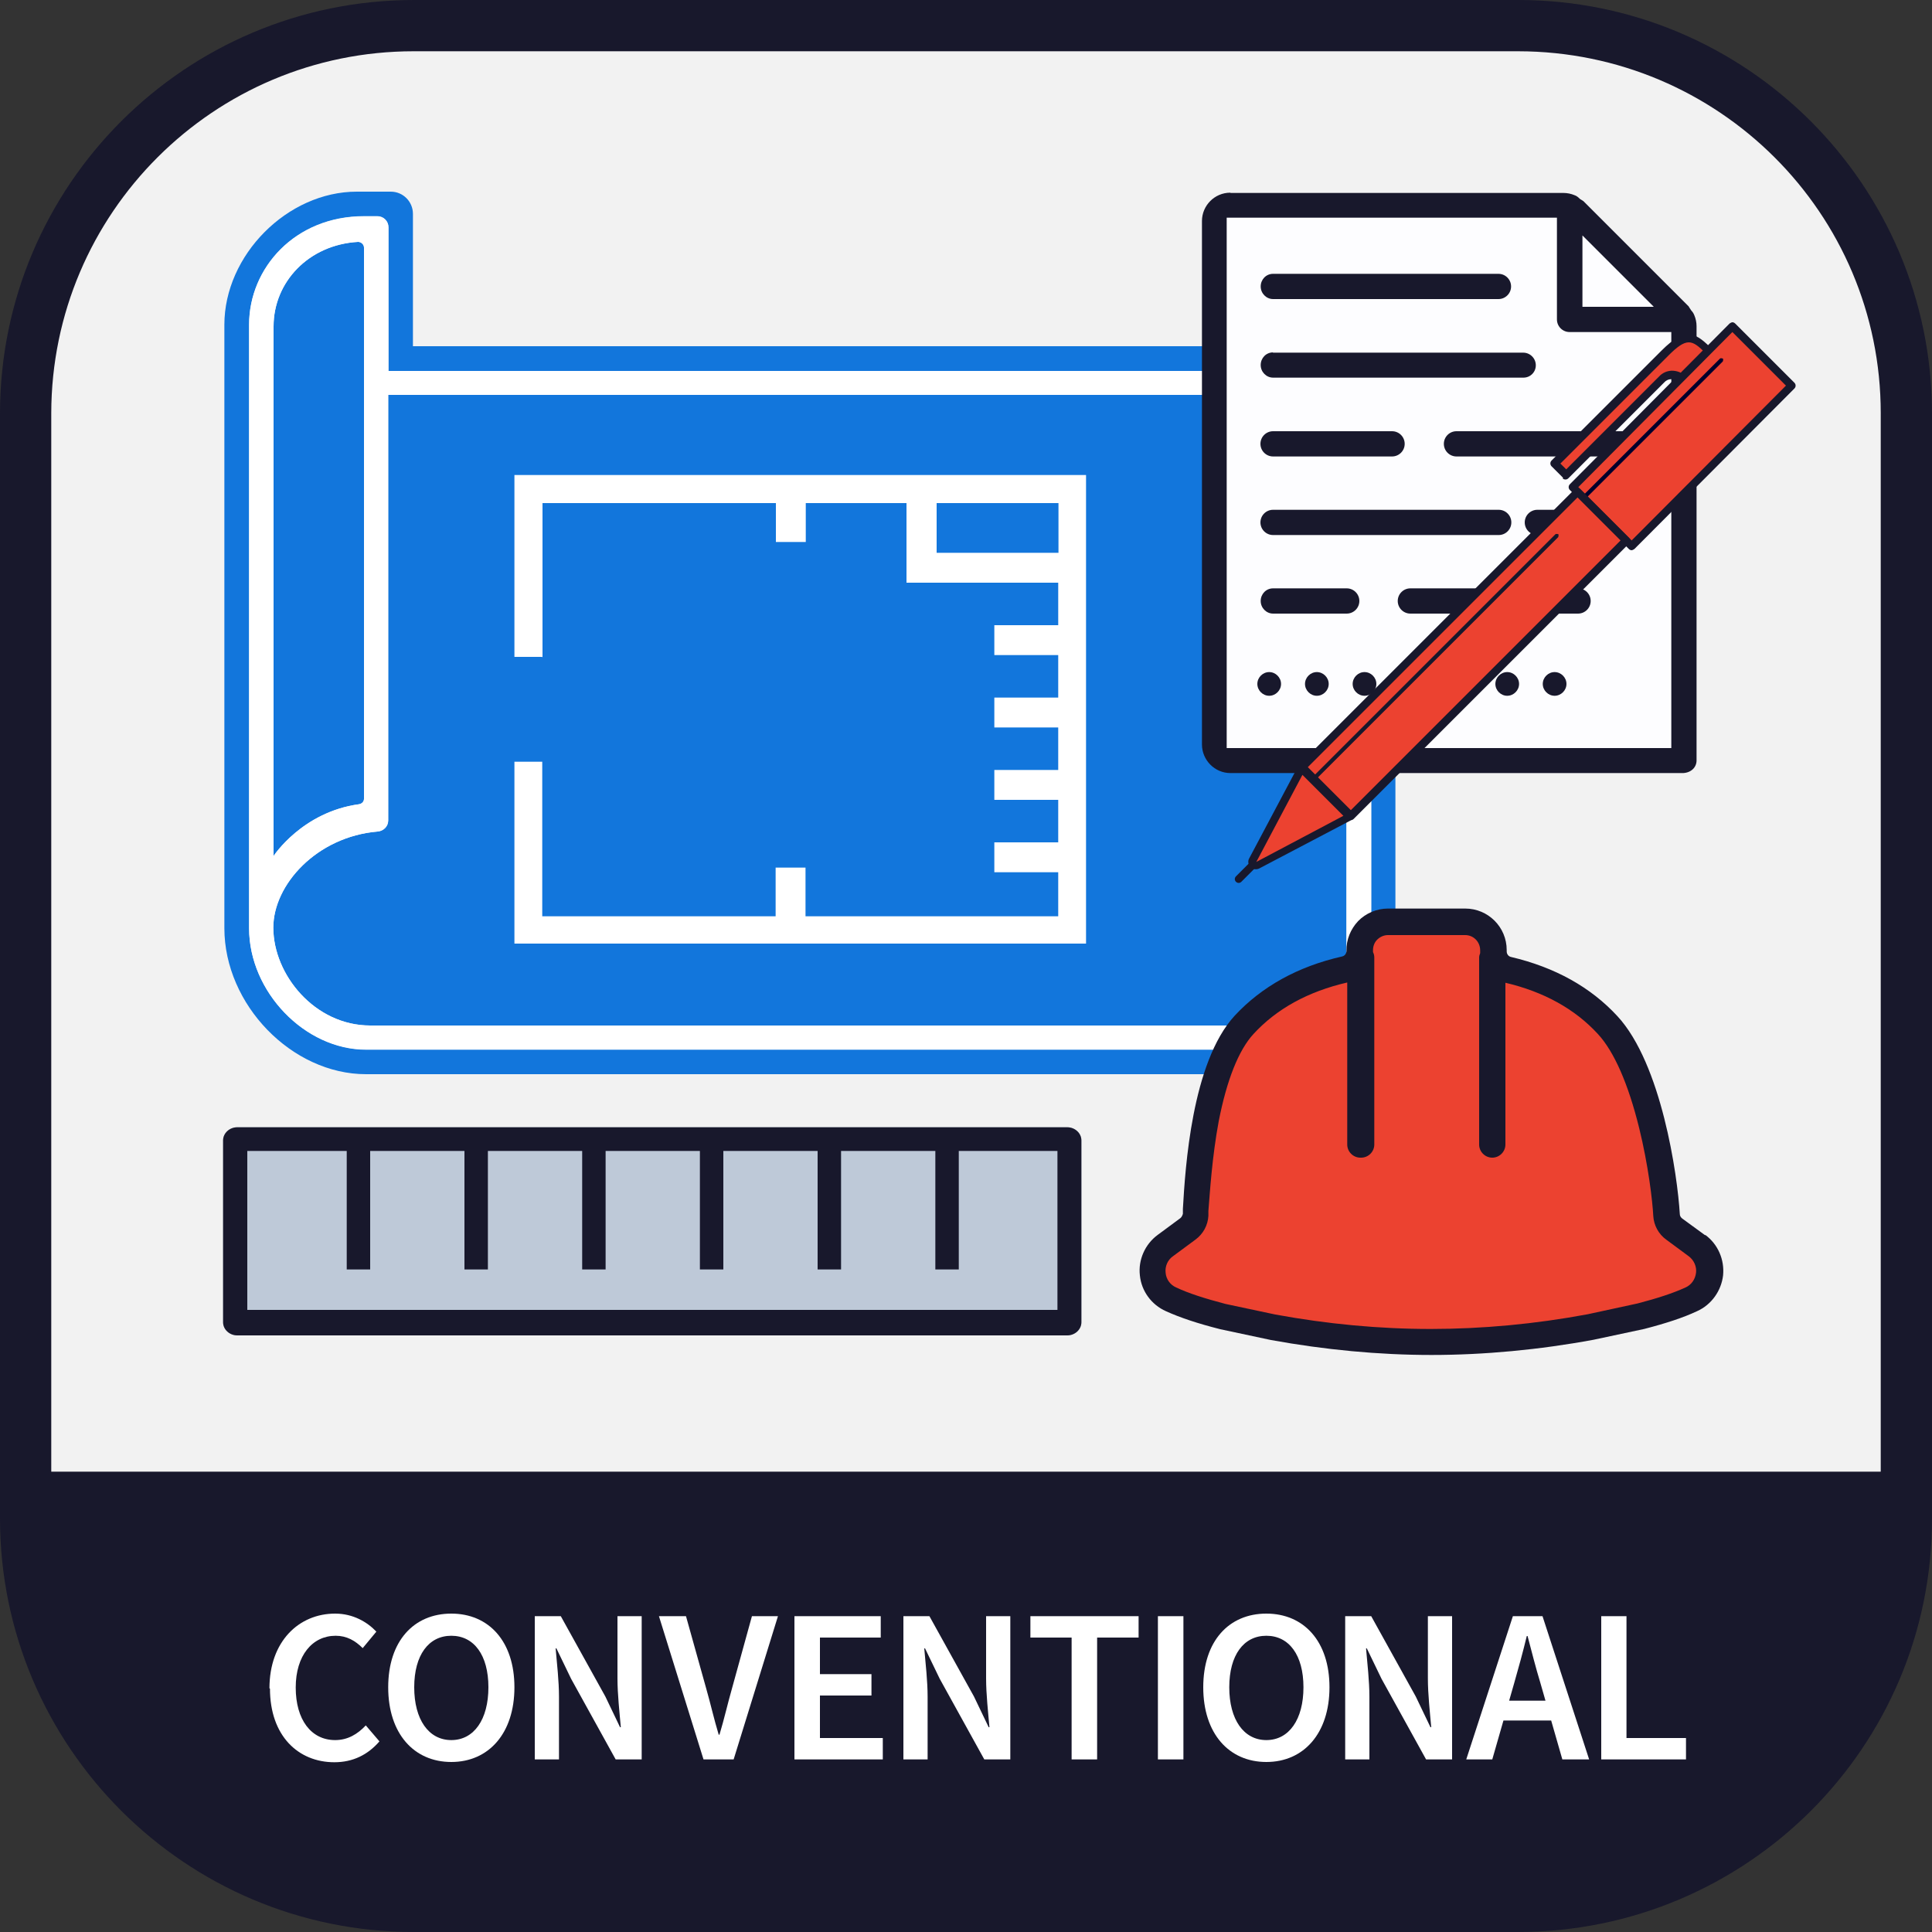
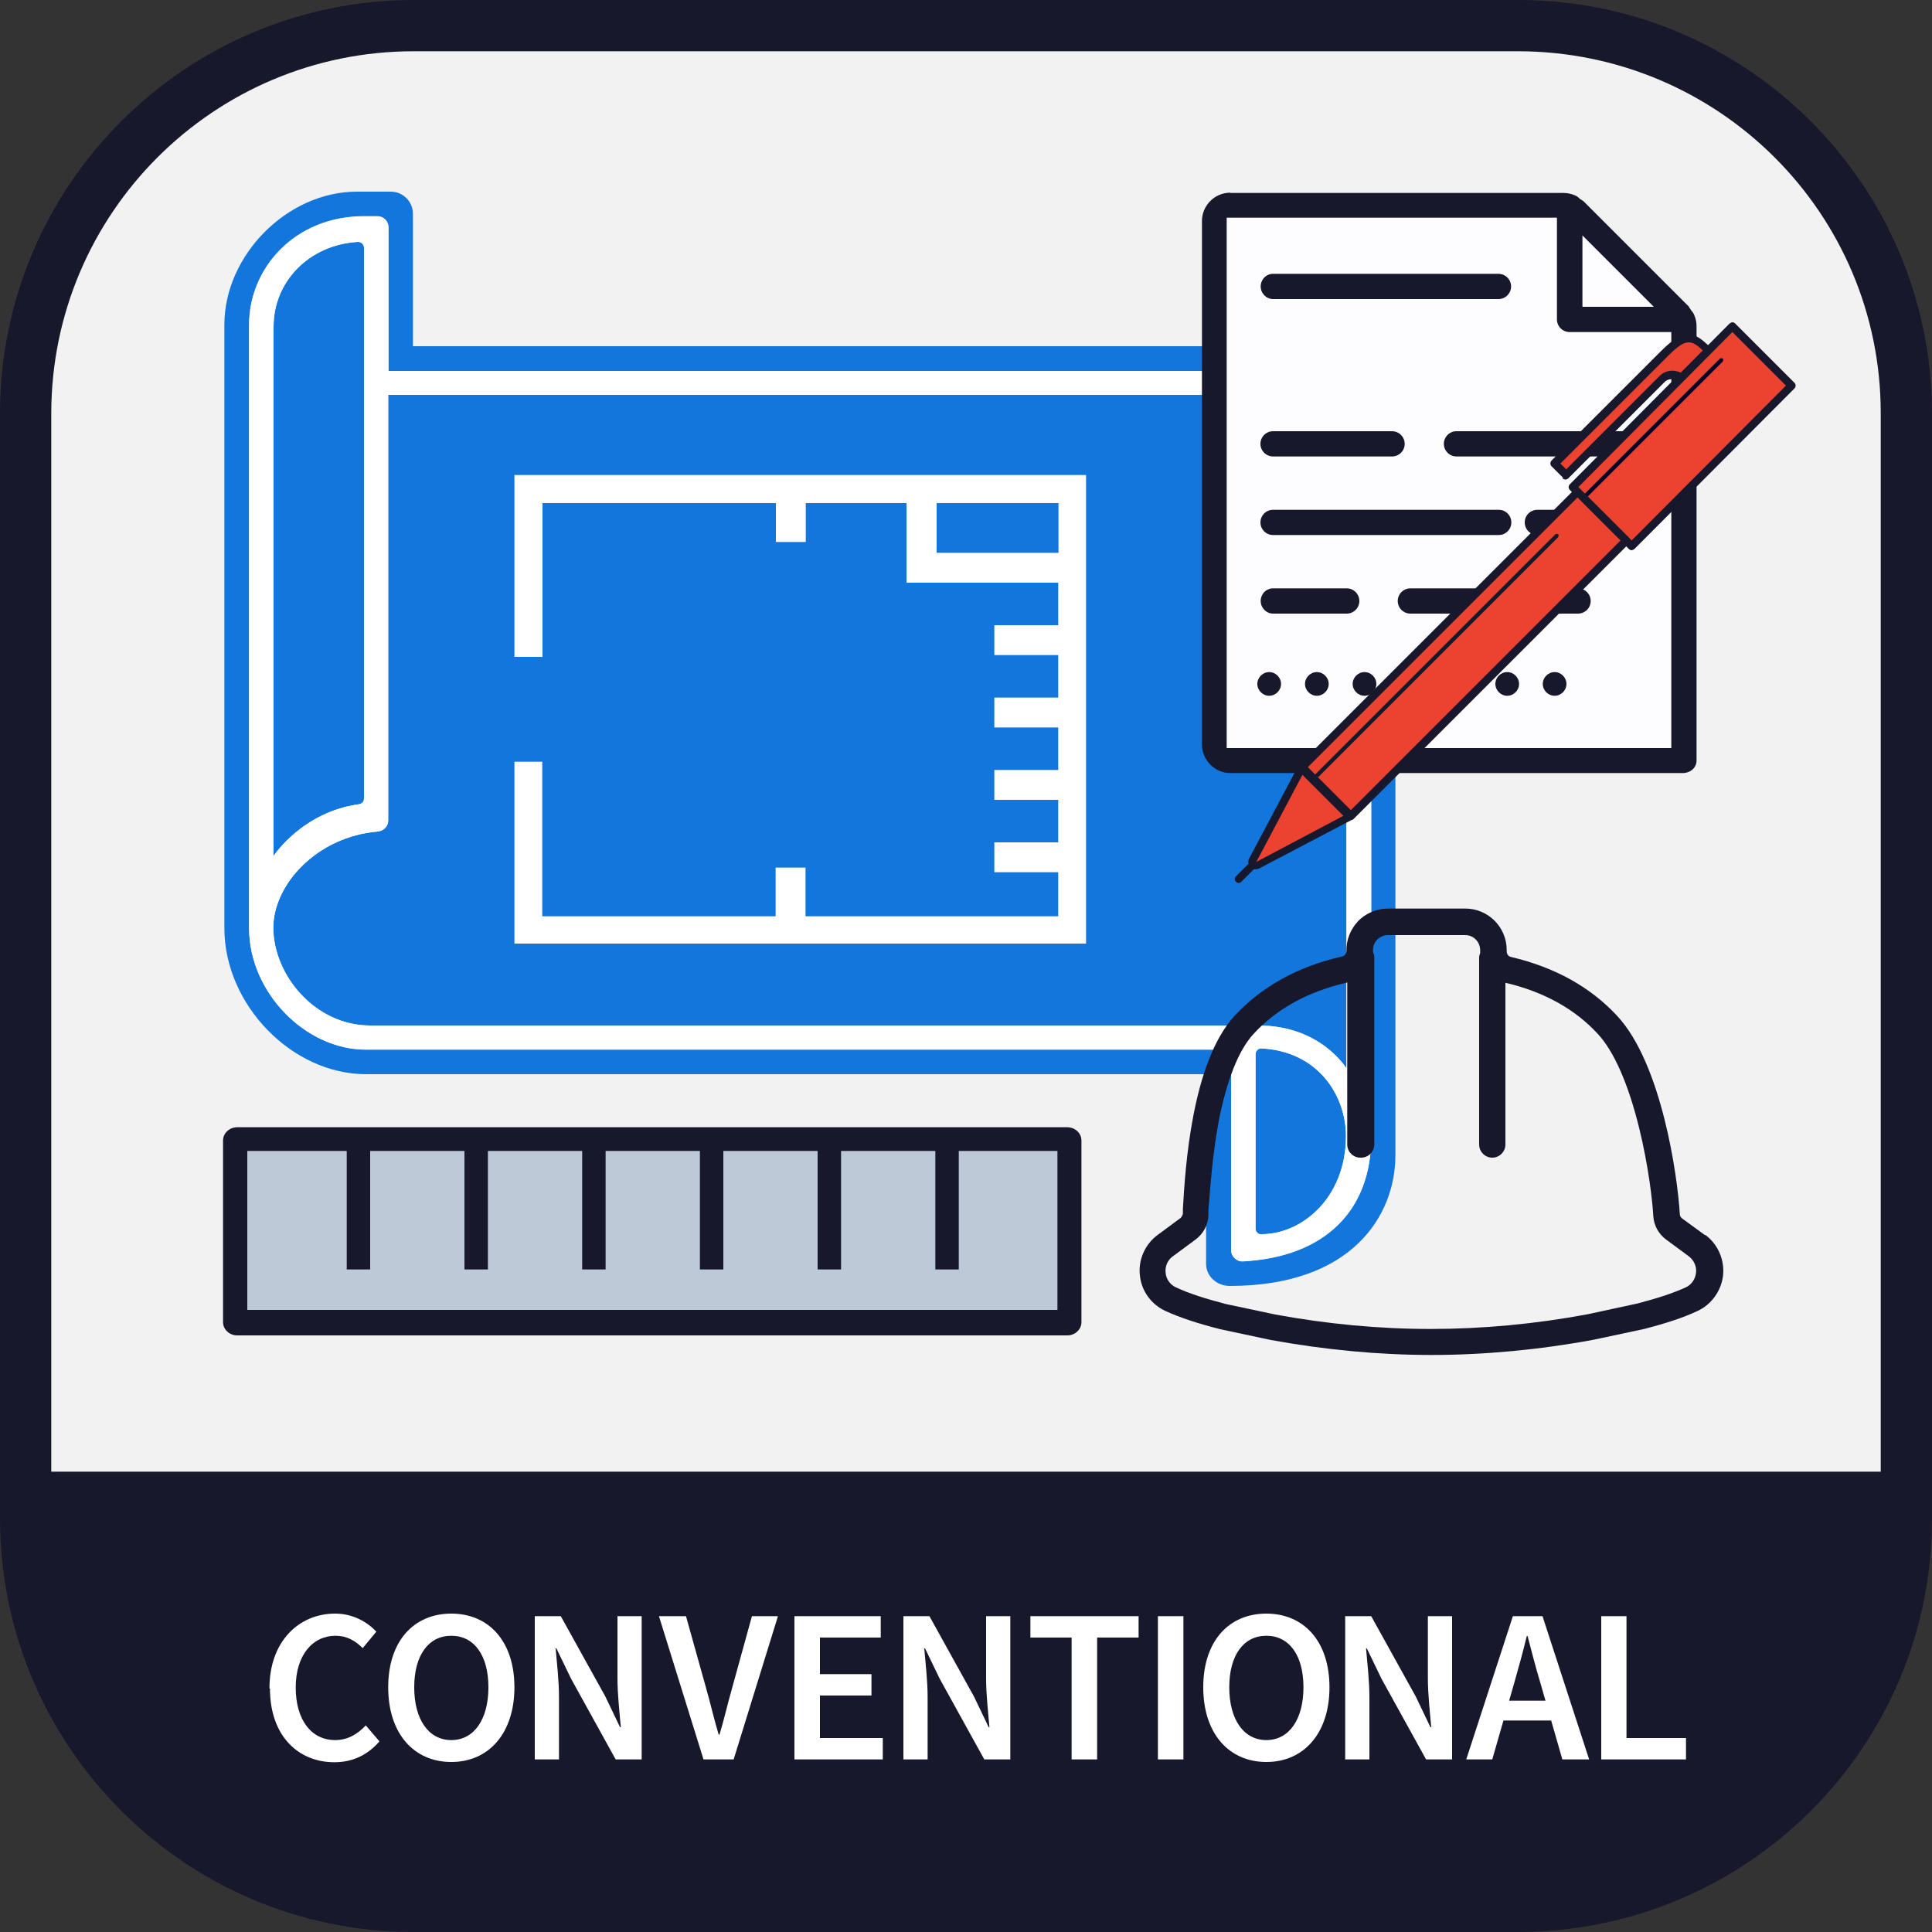
<svg xmlns="http://www.w3.org/2000/svg" id="Layer_2" viewBox="0 0 75 75">
  <rect x="0" y="0" width="75" height="75" fill="#333333" stroke="none" />
  <defs>
    <style>.cls-1,.cls-2{fill-rule:evenodd;}.cls-1,.cls-2,.cls-3,.cls-4,.cls-5,.cls-6,.cls-7,.cls-8,.cls-9{stroke-width:0px;}.cls-1,.cls-4{fill:#18182c;}.cls-2{fill:#bec9d8;}.cls-3{fill:#f2f2f2;}.cls-5{fill:#1276dc;}.cls-6{fill:#fdfdff;}.cls-7{fill:#fff;}.cls-8{fill:#ec4230;}.cls-9{fill:#00002c;}</style>
  </defs>
  <g id="construction_financing_PP">
    <g id="icon-loan-type-conventional">
      <path class="cls-3" d="M16.06,1h42.88c8.32,0,15.06,6.74,15.06,15.05v42.92c0,8.31-6.74,15.05-15.06,15.05H16.06c-8.32,0-15.06-6.74-15.06-15.05V16.04C1,7.73,7.74,1,16.06,1Z" />
      <path class="cls-4" d="M58.94,75H16.06c-8.86,0-16.05-7.19-16.06-16.04V16.04C.01,7.19,7.19.01,16.06,0h42.88c8.86,0,16.05,7.19,16.06,16.04v42.92c0,8.86-7.19,16.03-16.06,16.04ZM16.06,1.99c-7.76,0-14.06,6.29-14.07,14.05v42.92c0,7.76,6.3,14.04,14.07,14.05h42.88c7.77,0,14.06-6.29,14.07-14.05V16.04c0-7.76-6.3-14.04-14.07-14.05H16.06Z" />
      <path class="cls-4" d="M16.13,73.77h42.88c7.39,0,14.81-5.69,14.81-16.64H1.32c0,11.32,7.41,16.64,14.81,16.64Z" />
      <path class="cls-2" d="M41.44,43.76H9.21c-.3,0-.55.23-.55.51v7.06c0,.28.25.51.55.51h32.22c.3,0,.55-.23.55-.51v-7.06c0-.28-.25-.51-.55-.51Z" />
      <path class="cls-1" d="M9.6,44.68h3.86v4.6s.91,0,.91,0v-4.6h3.66v4.6s.91,0,.91,0v-4.6h3.66v4.6s.91,0,.91,0v-4.6h3.66v4.6s.91,0,.91,0v-4.6h3.66v4.6s.91,0,.91,0v-4.6h3.66v4.6s.91,0,.91,0v-4.6h3.83v6.17H9.6v-6.17ZM41.44,43.76H9.21c-.3,0-.55.23-.55.51v7.06c0,.28.25.51.55.51h32.22c.3,0,.55-.23.55-.51v-7.06c0-.28-.25-.51-.55-.51Z" />
      <path class="cls-5" d="M46.83,41.7H14.21c-2.88,0-5.5-2.7-5.5-5.67V12.61c0-2.71,2.45-5.17,5.14-5.17h1.32c.48,0,.86.39.86.86v5.14s31.8,0,31.8,0h.74c3.64,0,5.6,2.81,5.6,5.45v25.78s0,.17,0,.17c0,2.37-1.71,5.08-6.43,5.08-.5,0-.92-.37-.92-.86v-7.34ZM15.08,14.39v-5.57c0-.24-.19-.43-.43-.43h-.52c-2.68,0-4.46,2.01-4.46,4.21v23.43c0,2.46,2.16,4.71,4.54,4.71h33.58v7.78c0,.24.21.45.45.44,3.23-.17,4.99-2.01,4.99-4.81v-25.26c0-2.17-1.62-4.48-4.64-4.48h-.74s-32.76,0-32.76,0ZM8.7,12.61h0,0ZM48.74,40.92c0-.12.11-.23.23-.22,2.2.11,3.28,1.83,3.28,3.4,0,2.42-1.74,3.83-3.3,3.81-.12,0-.21-.1-.21-.22v-6.78ZM48.85,39.81H14.37c-2.15,0-3.76-1.97-3.76-3.8,0-1.67,1.69-3.53,4.05-3.73.23-.02.41-.2.41-.43V15.33h33.5c2.31,0,3.7,1.85,3.7,3.64v22.51s-.99-1.67-3.42-1.67ZM10.62,12.67c0-1.72,1.36-3.17,3.28-3.28.12,0,.23.1.23.22v21.4c0,.11-.08.19-.19.21-2.21.3-3.32,2.01-3.32,2.01V12.67Z" />
      <path class="cls-7" d="M21.06,25.53v-6h9.06v1.51s1.16,0,1.16,0v-1.51h3.91v3.09s5.89,0,5.89,0v1.65h-2.48s0,1.16,0,1.16h2.48v1.65h-2.48s0,1.16,0,1.16h2.48v1.65h-2.48s0,1.16,0,1.16h2.48v1.65h-2.48s0,1.16,0,1.16h2.48v1.71h-9.81v-1.89s-1.16,0-1.16,0v1.89h-9.06v-6s-1.08,0-1.08,0v7.06s22.19,0,22.19,0v-18.19s-22.19,0-22.19,0v7.06s1.08,0,1.08,0ZM36.36,21.46v-1.93h4.73v1.93h-4.73Z" />
      <path class="cls-7" d="M48.58,14.4h-.74s-32.76,0-32.76,0v-5.57c0-.24-.19-.43-.43-.43h-.52c-2.68,0-4.46,2.01-4.46,4.21v23.43c0,2.46,2.16,4.71,4.54,4.71h33.58v7.78c0,.24.21.45.45.44,3.23-.17,4.99-2.01,4.99-4.81v-25.26c0-2.17-1.62-4.48-4.64-4.48ZM10.62,12.67c0-1.72,1.36-3.17,3.28-3.28.12,0,.23.1.23.22v21.4c0,.11-.08.19-.19.21-2.21.3-3.32,2.01-3.32,2.01V12.67ZM48.95,47.92c-.12,0-.21-.1-.21-.22v-6.78c0-.12.11-.23.23-.22,2.2.11,3.28,1.83,3.28,3.4,0,2.42-1.74,3.83-3.3,3.81ZM52.27,41.48s-.99-1.67-3.42-1.67H14.37c-2.15,0-3.76-1.97-3.76-3.8,0-1.67,1.69-3.53,4.05-3.73.23-.02.41-.2.41-.43V15.33h33.5c2.31,0,3.7,1.85,3.7,3.64v22.51Z" />
      <path class="cls-6" d="M47.19,8.01h13.66l4.45,4.45v17h-18.05s-.03-21.45-.06-21.45Z" />
      <path class="cls-4" d="M59.89,26.55c0-.25.21-.46.46-.46h0c.25,0,.46.21.46.46h0c0,.25-.21.46-.46.46h0c-.25,0-.46-.21-.46-.46Z" />
      <path class="cls-4" d="M58.05,26.55c0-.25.21-.46.46-.46h0c.25,0,.46.21.46.46h0c0,.25-.21.46-.46.46h0c-.25,0-.46-.21-.46-.46Z" />
      <path class="cls-4" d="M56.2,26.55c0-.25.21-.46.46-.46h0c.25,0,.46.21.46.46h0c0,.25-.21.46-.46.46h0c-.25,0-.46-.21-.46-.46Z" />
      <path class="cls-4" d="M54.35,26.55c0-.25.21-.46.46-.46h0c.25,0,.46.21.46.46h0c0,.25-.21.46-.46.46h0c-.25,0-.46-.21-.46-.46Z" />
      <path class="cls-4" d="M52.51,26.55c0-.25.21-.46.46-.46h0c.25,0,.46.21.46.46h0c0,.25-.21.46-.46.46h0c-.25,0-.46-.21-.46-.46Z" />
      <path class="cls-4" d="M50.66,26.55c0-.25.21-.46.46-.46h0c.25,0,.46.21.46.46h0c0,.25-.21.46-.46.46h0c-.25,0-.46-.21-.46-.46Z" />
      <path class="cls-4" d="M48.81,26.55c0-.25.21-.46.46-.46h0c.25,0,.46.21.46.46h0c0,.25-.21.46-.46.46h0c-.25,0-.46-.21-.46-.46Z" />
      <path class="cls-4" d="M47.76,7.48c-.61,0-1.1.5-1.1,1.1v20.32c0,.61.5,1.11,1.1,1.11h17.59c.31-.02.51-.23.51-.49V12.66c0-.14-.03-.29-.09-.43h0c-.03-.07-.06-.12-.11-.17-.04-.06-.06-.09-.08-.12-.01-.03-.03-.05-.04-.06l-4.07-4.07s-.04-.03-.06-.04c-.03-.02-.06-.03-.09-.06-.07-.07-.13-.11-.19-.13-.14-.06-.29-.09-.44-.09h-12.92ZM64.88,29.04h-17.26V8.45h12.82v3.95c0,.27.22.49.49.49h3.95v16.16ZM64.2,11.91h-2.77v-2.77l2.77,2.77Z" />
      <path class="cls-4" d="M49.42,22.84c-.27,0-.48.22-.48.49s.22.49.48.49h2.86c.27,0,.49-.22.49-.49s-.22-.49-.49-.49h-2.86Z" />
      <path class="cls-4" d="M54.75,22.84c-.27,0-.49.22-.49.49s.22.49.49.49h6.51c.27,0,.49-.22.49-.49s-.22-.49-.49-.49h-6.51Z" />
      <path class="cls-4" d="M49.42,19.79c-.27,0-.49.22-.49.49s.22.49.49.49h8.76c.27,0,.49-.22.49-.49s-.22-.49-.49-.49h-8.76Z" />
      <path class="cls-4" d="M59.68,19.79c-.27,0-.49.22-.49.49s.22.49.49.49h1.71c.27,0,.49-.22.49-.49s-.22-.49-.49-.49h-1.71Z" />
      <path class="cls-4" d="M49.42,16.74c-.27,0-.49.22-.49.49s.22.49.49.49h4.62c.27,0,.49-.22.49-.49s-.22-.49-.49-.49h-4.62Z" />
      <path class="cls-4" d="M56.54,16.74c-.27,0-.49.22-.49.49s.22.49.49.49h6.55c.27,0,.49-.22.49-.49s-.22-.49-.49-.49h-6.55Z" />
-       <path class="cls-4" d="M49.42,13.68c-.27,0-.48.22-.48.49s.22.49.48.49h9.72c.13,0,.25-.05.34-.14s.14-.21.14-.34c0-.27-.22-.49-.49-.49h-9.72Z" />
      <path class="cls-4" d="M49.42,10.63c-.27,0-.48.22-.48.49s.22.49.48.49h8.75c.27,0,.49-.22.49-.49s-.22-.49-.49-.49h-8.75Z" />
      <g id="hardhat">
-         <path class="cls-8" d="M55.57,52.11c-2.01,0-4.08-.19-6.14-.57l-1.95-.42c-.84-.22-1.5-.43-2.01-.67-.39-.18-.66-.55-.71-.98-.05-.43.14-.85.49-1.11l.89-.65c.18-.13.28-.33.3-.55,0-.06,0-.12.01-.19.04-.74.13-2.12.4-3.54.33-1.7.82-2.93,1.48-3.64.97-1.06,2.29-1.78,3.91-2.15.34-.08.58-.39.57-.73,0-.29.1-.57.3-.78.21-.21.49-.34.79-.34h3c.6,0,1.1.49,1.1,1.1v.05c0,.34.23.64.57.72,1.6.37,2.91,1.09,3.87,2.15,1.59,1.73,2.2,6.01,2.28,7.37.01.22.12.42.3.55l.89.65c.35.26.53.68.49,1.11-.05.43-.32.8-.71.98-.51.23-1.15.44-1.96.65l-1.95.42c-2.07.38-4.16.58-6.19.58Z" />
        <path class="cls-4" d="M66.19,47.95l-.89-.65c-.05-.04-.09-.1-.09-.17-.09-1.51-.71-5.83-2.42-7.68-1.04-1.13-2.43-1.9-4.13-2.3-.1-.02-.17-.11-.17-.22v-.05c0-.89-.72-1.61-1.61-1.61h-3c-.43,0-.86.18-1.16.49-.29.31-.46.72-.45,1.15,0,.11-.07.2-.17.22-1.72.39-3.12,1.17-4.17,2.3-1.67,1.82-1.92,5.94-2.01,7.5v.19c-.02.07-.05.13-.1.17l-.88.65c-.49.36-.76.97-.69,1.57.06.61.45,1.14,1.01,1.39.55.25,1.24.48,2.11.7l1.97.42c2.09.38,4.19.58,6.23.58s4.18-.2,6.29-.59l1.97-.42c.85-.22,1.52-.44,2.05-.69.56-.25.94-.79,1.01-1.39.06-.61-.2-1.21-.69-1.57ZM52.84,44.94c.28,0,.51-.23.51-.51v-7.26c0-.08-.02-.15-.05-.21,0-.02,0-.04,0-.07,0-.15.05-.3.16-.41.11-.11.26-.18.42-.18h3c.32,0,.58.26.58.59v.05s0,.04,0,.06c-.02.05-.04.11-.04.17v7.26c0,.28.23.51.51.51s.51-.23.51-.51v-6.28c1.49.35,2.7,1.02,3.59,1.99.63.68,1.18,1.94,1.6,3.64.36,1.46.52,2.84.55,3.42.02.37.21.71.5.92l.88.65c.2.15.31.4.28.64-.03.25-.18.47-.41.57-.48.22-1.09.42-1.86.62l-1.94.42c-2.04.38-4.09.57-6.09.57s-4.01-.19-6.03-.56l-1.93-.41c-.8-.21-1.43-.41-1.92-.64-.23-.1-.39-.32-.41-.57-.03-.25.08-.5.28-.64l.88-.65c.3-.22.48-.56.5-.92v-.19c.06-.73.14-2.08.4-3.48.31-1.59.77-2.76,1.35-3.39.9-.98,2.12-1.65,3.64-2v6.29c0,.28.23.51.51.51Z" />
      </g>
      <g id="pen">
        <path id="Path_56752" class="cls-5" d="M50.54,30.31l-1.58,3.13h.01s2.39-1.4,2.39-1.4l.17.05-1-1.78Z" />
        <g id="Path_56753">
          <path class="cls-8" d="M66.42,13.71c-.65-.65-.92-.88-1.8,0l-4.27,4.27.45.45,3.72-3.72c.2-.22.55-.24.77-.03h0s.07.07.09.11l1.05-1.09Z" />
          <path class="cls-4" d="M60.68,18.55l-.45-.45c-.06-.06-.06-.16,0-.22l4.27-4.27c.97-.97,1.34-.69,2.02,0,.06.06.06.16,0,.22l-1.05,1.09s-.08.05-.13.05c-.05,0-.09-.03-.12-.07-.02-.03-.04-.06-.07-.08-.08-.07-.18-.11-.28-.1-.1,0-.2.05-.27.13l-3.72,3.72c-.06.06-.16.06-.22,0ZM60.57,17.99l.23.23,3.61-3.61c.12-.13.29-.21.48-.22.18,0,.36.05.5.18l.82-.86c-.53-.53-.73-.63-1.47.12l-4.16,4.16Z" />
        </g>
        <path id="Path_56755" class="cls-5" d="M51.67,32.06c-.06-.01-.12-.02-.18-.04-.66-.32-1.06-1.01-.99-1.74l.08-.2,10.74-10.73,1.54,1.54-11.18,11.18Z" />
        <path id="Path_56772" class="cls-4" d="M48.91,33.31c-.06-.06-.16-.06-.22,0l-.71.71c-.06.06-.06.15,0,.21s.15.06.21,0l.71-.71c.06-.06.06-.16,0-.22Z" />
        <g id="Path_56769">
          <path class="cls-8" d="M67.24,12.67l-.76.76-5.44,5.47,2.29,2.29,6.21-6.23-2.3-2.3Z" />
          <path class="cls-4" d="M63.23,21.31l-2.29-2.29c-.06-.06-.06-.16,0-.22l6.2-6.24s.07-.05.11-.05.08.02.11.05l2.3,2.3c.06.06.06.16,0,.22l-6.21,6.23s-.07.05-.11.05c-.04,0-.08-.02-.11-.05ZM61.27,18.91l2.07,2.07,5.99-6.01-2.08-2.08-5.98,6.02Z" />
        </g>
        <path id="Path_56768" class="cls-9" d="M66.88,13.92s-.08-.03-.11,0l-5.33,5.33s-.03.08,0,.11.08.03.11,0l5.33-5.33s.03-.08,0-.11h0Z" />
        <g id="Path_56774">
          <path class="cls-8" d="M61.24,19.09l-10.69,10.69,1.89,1.89,10.69-10.69-1.89-1.89Z" />
          <path class="cls-4" d="M52.33,31.79l-1.89-1.89c-.06-.06-.06-.16,0-.22l10.69-10.69c.06-.06.16-.06.22,0l1.89,1.89c.06.06.06.16,0,.22l-10.69,10.69c-.06.06-.16.06-.22,0ZM50.77,29.78l1.67,1.67,10.47-10.47-1.67-1.67-10.47,10.47Z" />
        </g>
        <path id="Path_56770" class="cls-4" d="M60.5,20.74s-.08-.03-.12,0c0,0,0,0,0,0l-9.43,9.43s-.03.08,0,.11.08.03.11,0l9.43-9.43s.03-.08,0-.12h0Z" />
        <g id="Path_56771">
          <path class="cls-8" d="M50.53,29.82l-1.89,3.56c-.03.06-.02.13.02.18h0s.12.06.18.02l3.58-1.88-1.88-1.88Z" />
          <path class="cls-4" d="M48.55,33.67c-.1-.1-.12-.25-.05-.36l1.89-3.56s.07-.07.11-.08.1,0,.13.04h0l1.88,1.88s.05.08.04.13c0,.05-.04.09-.08.11l-3.58,1.88c-.11.06-.26.04-.36-.05ZM50.56,30.08l-1.79,3.38,3.38-1.79-1.58-1.58Z" />
        </g>
      </g>
      <path class="cls-7" d="M10.46,65.54c0-1.82,1.14-2.9,2.55-2.9.7,0,1.25.33,1.6.7l-.53.64c-.29-.29-.62-.48-1.05-.48-.9,0-1.55.76-1.55,2.01s.6,2.04,1.53,2.04c.49,0,.87-.23,1.19-.57l.53.62c-.45.52-1.03.81-1.75.81-1.4,0-2.5-1.02-2.5-2.86Z" />
      <path class="cls-7" d="M15.07,65.5c0-1.8,1-2.86,2.45-2.86s2.45,1.07,2.45,2.86-1,2.9-2.45,2.9-2.45-1.1-2.45-2.9ZM18.96,65.5c0-1.25-.56-2-1.44-2s-1.44.75-1.44,2,.56,2.05,1.44,2.05,1.44-.8,1.44-2.05Z" />
      <path class="cls-7" d="M20.76,62.74h1.01l1.73,3.12.57,1.19h.03c-.05-.57-.13-1.28-.13-1.9v-2.41h.94v5.56h-1.01l-1.73-3.13-.57-1.18h-.03c.05.59.13,1.26.13,1.88v2.43h-.94v-5.56Z" />
      <path class="cls-7" d="M25.59,62.74h1.04l.78,2.79c.18.63.3,1.18.49,1.81h.03c.19-.63.31-1.18.49-1.81l.77-2.79h1.01l-1.72,5.56h-1.17l-1.73-5.56Z" />
      <path class="cls-7" d="M30.84,62.74h3.35v.83h-2.36v1.42h2v.83h-2v1.65h2.44v.83h-3.43v-5.56Z" />
      <path class="cls-7" d="M35.07,62.74h1.01l1.73,3.12.57,1.19h.03c-.05-.57-.13-1.28-.13-1.9v-2.41h.94v5.56h-1.01l-1.73-3.13-.57-1.18h-.03c.05.59.13,1.26.13,1.88v2.43h-.94v-5.56Z" />
      <path class="cls-7" d="M41.6,63.57h-1.6v-.83h4.2v.83h-1.61v4.73h-.99v-4.73Z" />
      <path class="cls-7" d="M44.95,62.74h.99v5.56h-.99v-5.56Z" />
      <path class="cls-7" d="M46.71,65.5c0-1.8,1-2.86,2.45-2.86s2.45,1.07,2.45,2.86-1,2.9-2.45,2.9-2.45-1.1-2.45-2.9ZM50.6,65.5c0-1.25-.56-2-1.44-2s-1.44.75-1.44,2,.56,2.05,1.44,2.05,1.44-.8,1.44-2.05Z" />
      <path class="cls-7" d="M52.22,62.74h1.01l1.73,3.12.57,1.19h.03c-.05-.57-.13-1.28-.13-1.9v-2.41h.94v5.56h-1.01l-1.73-3.13-.57-1.18h-.03c.05.59.13,1.26.13,1.88v2.43h-.94v-5.56Z" />
      <path class="cls-7" d="M58.72,62.74h1.16l1.81,5.56h-1.04l-.85-2.96c-.18-.59-.34-1.22-.5-1.83h-.03c-.15.62-.32,1.24-.49,1.83l-.85,2.96h-1.01l1.81-5.56ZM57.98,66.02h2.62v.77h-2.62v-.77Z" />
      <path class="cls-7" d="M62.15,62.74h.99v4.73h2.31v.83h-3.29v-5.56Z" />
    </g>
  </g>
</svg>